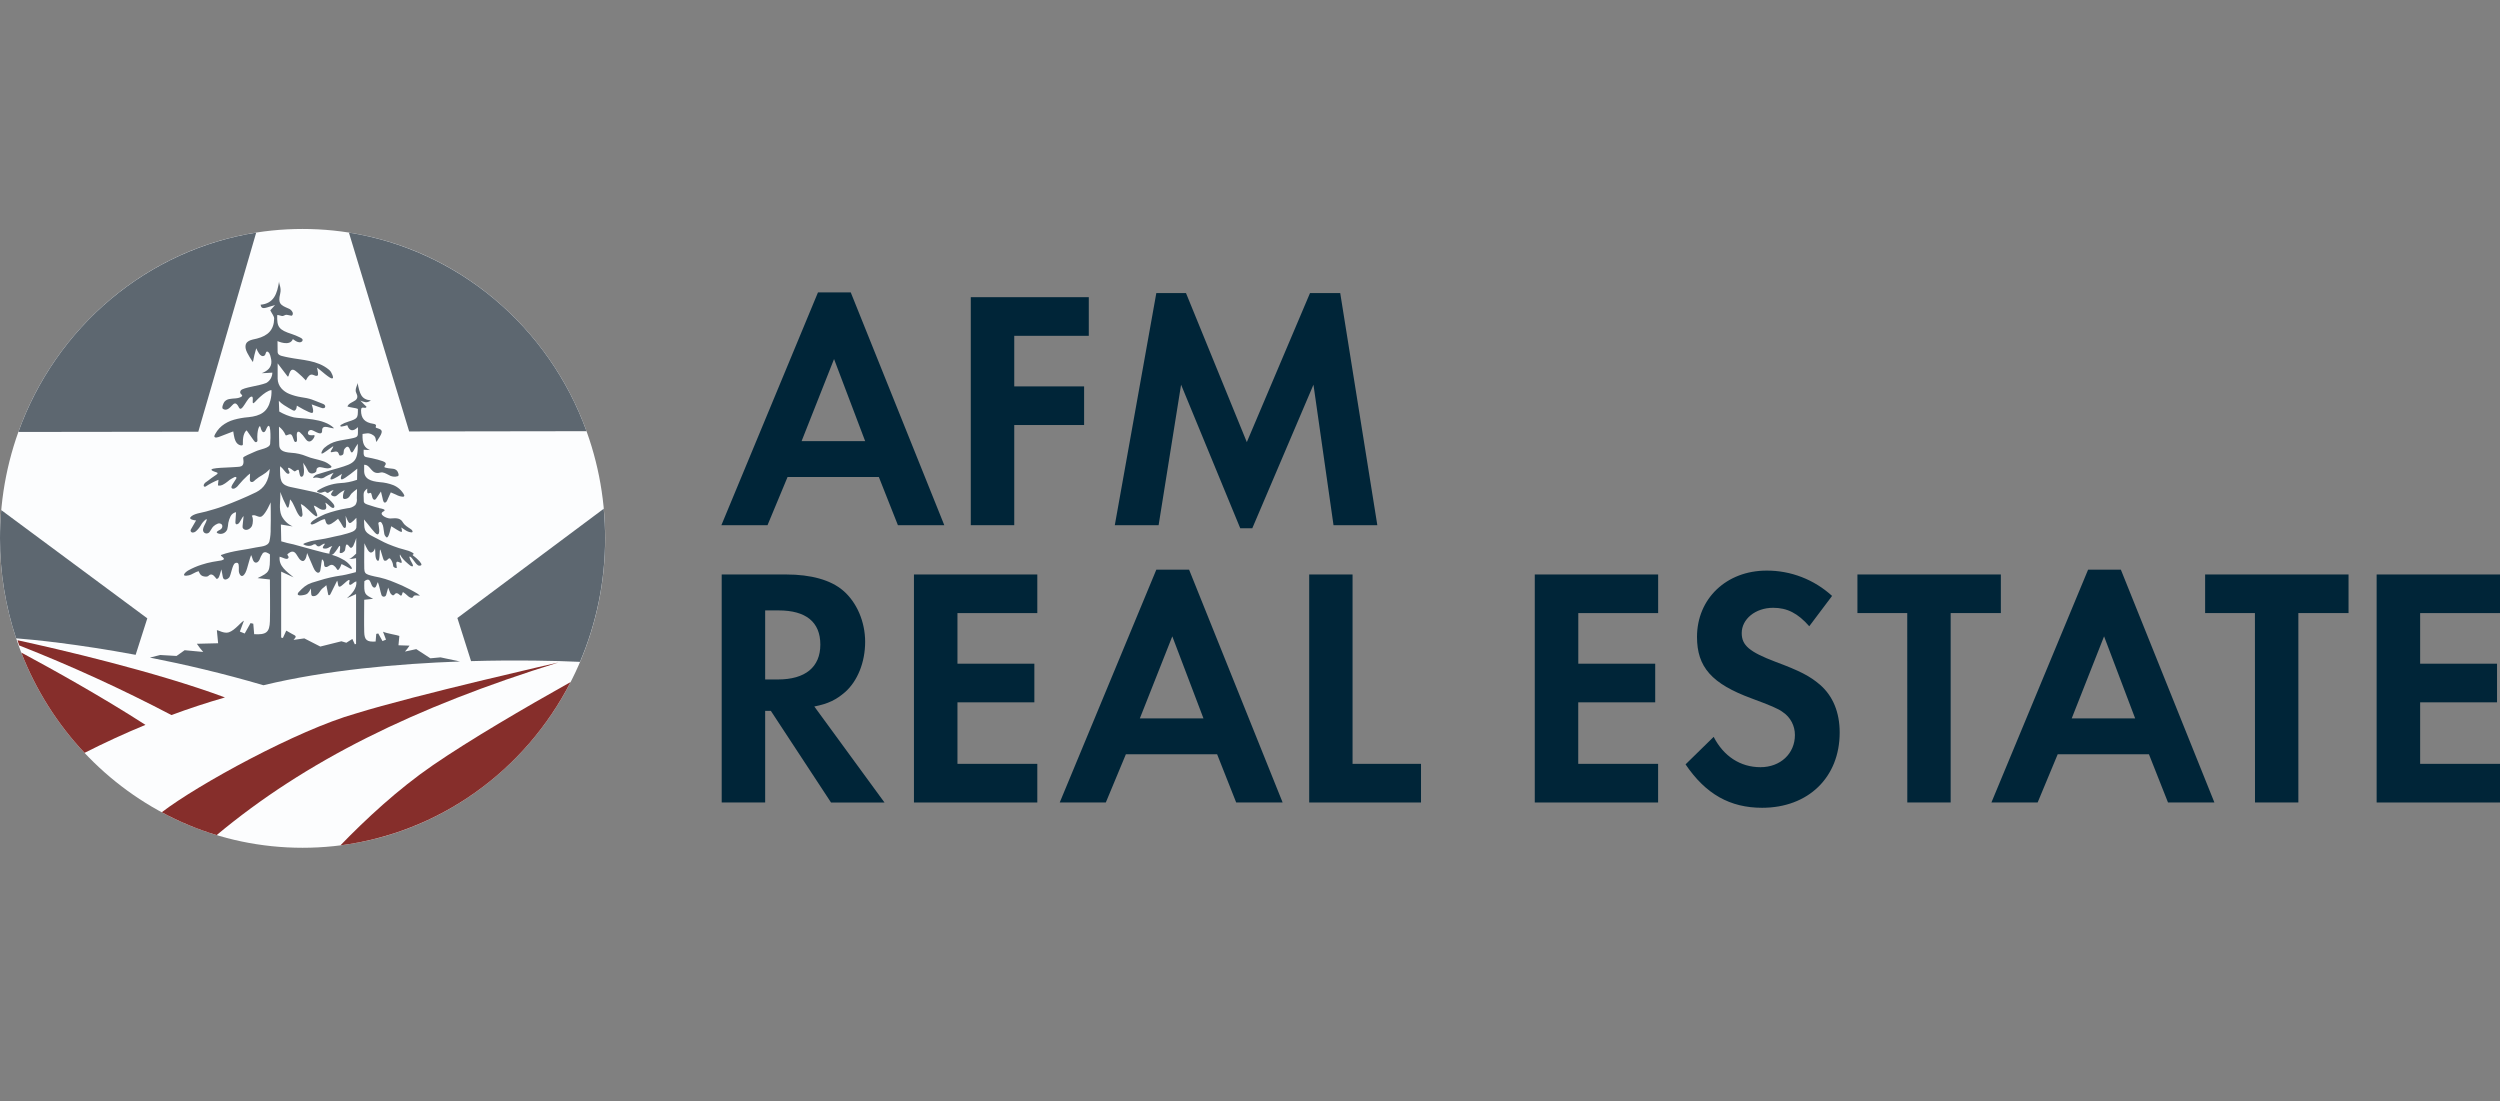
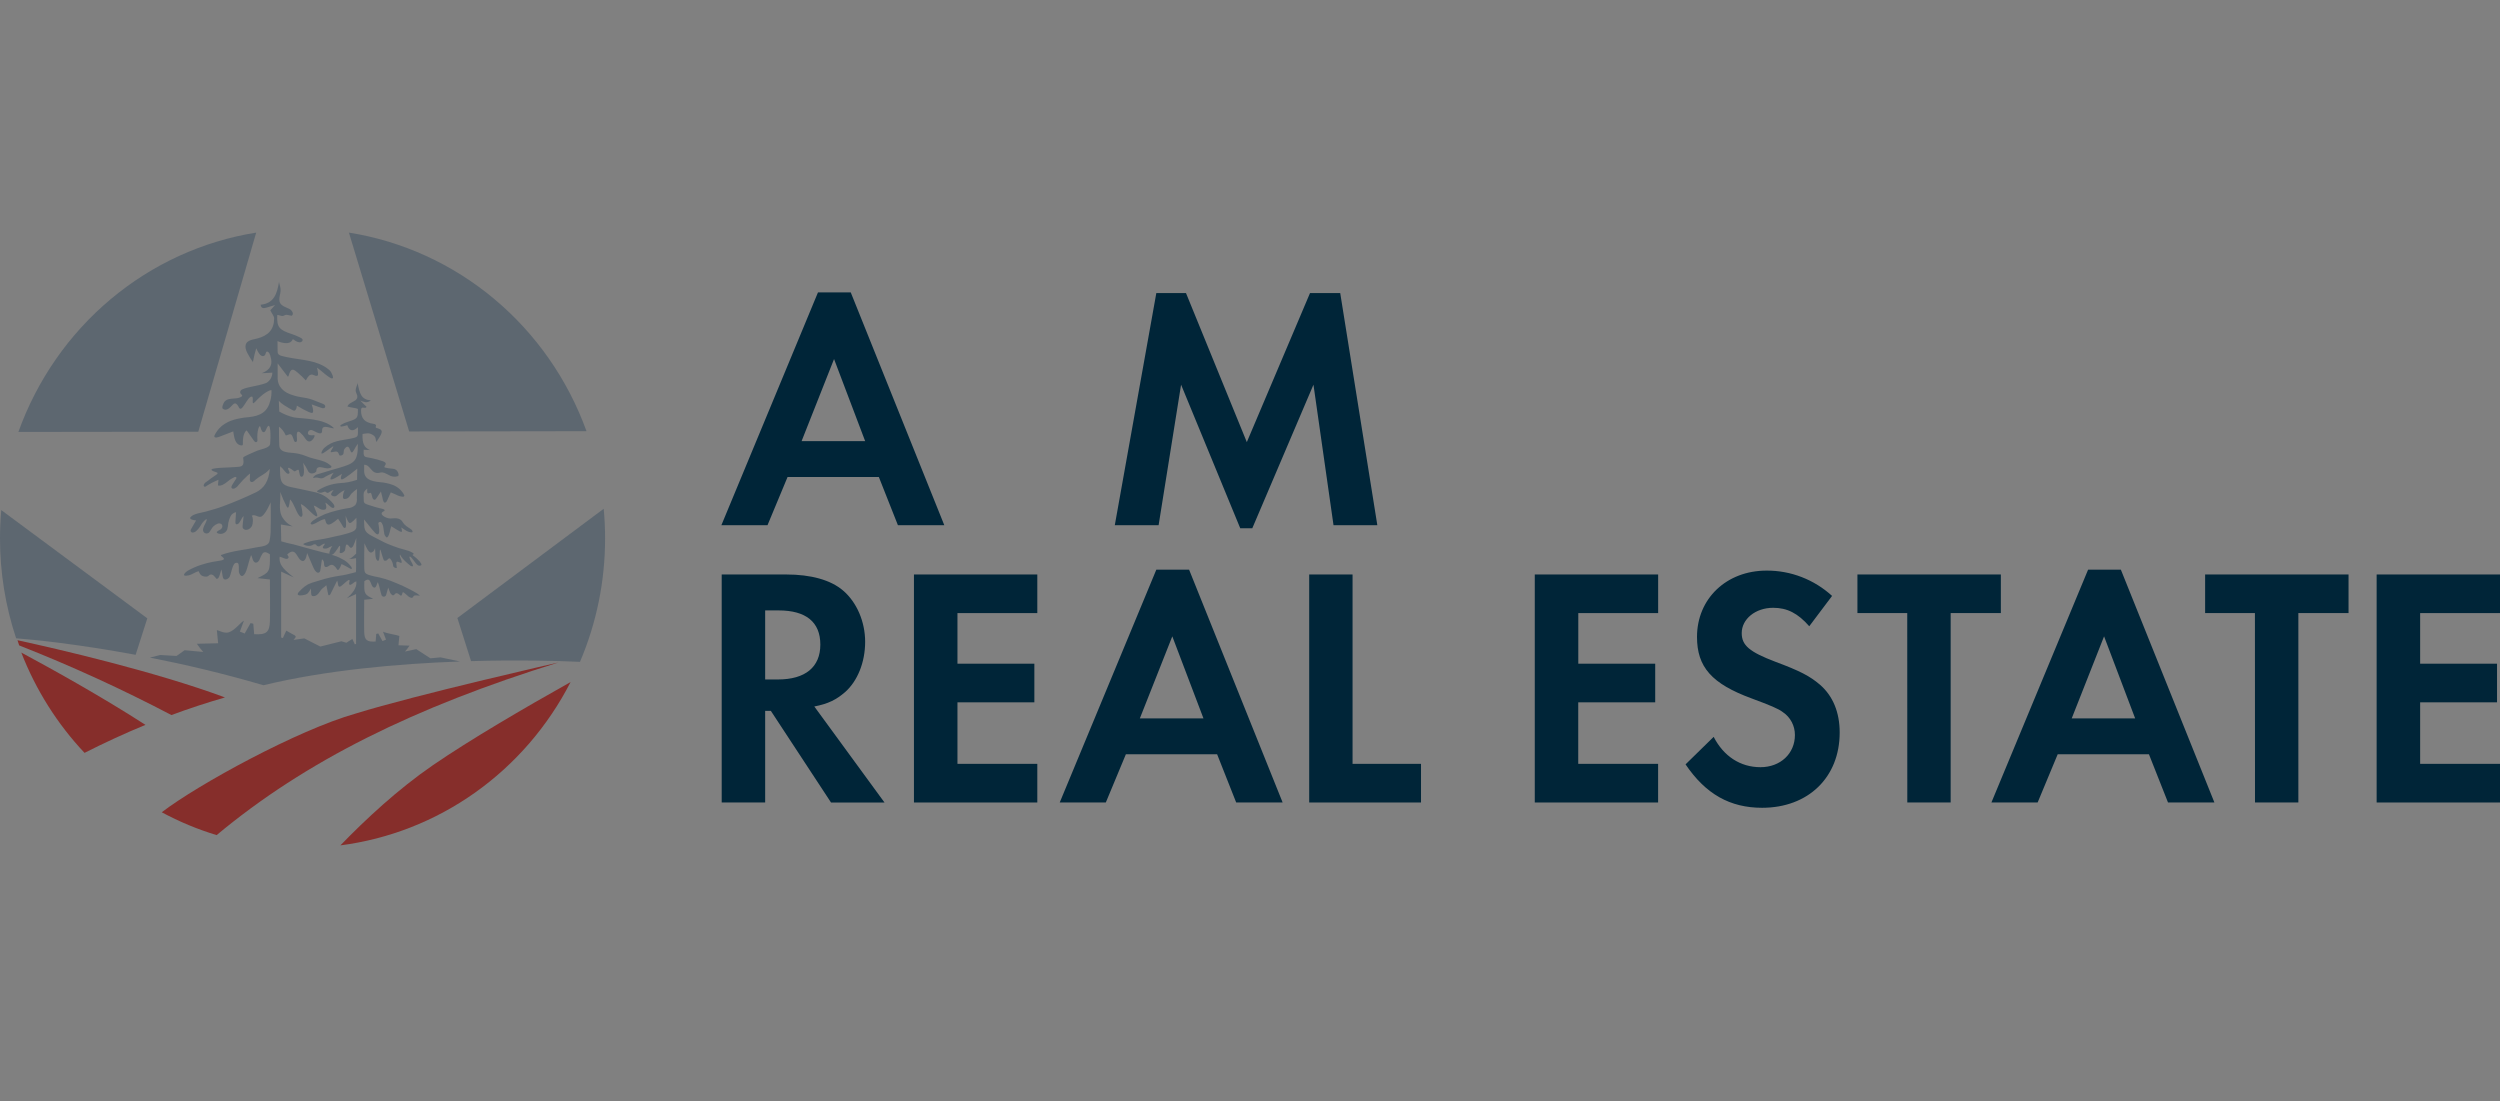
<svg xmlns="http://www.w3.org/2000/svg" width="202" height="89" viewBox="0 0 202 89" fill="none">
  <rect x="0" y="0" width="202" height="89" fill="#808080" stroke="none" />
  <g clip-path="url(#clip0_6436_26484)">
-     <path d="M24.449 68.5C37.952 68.5 48.898 57.307 48.898 43.5C48.898 29.693 37.952 18.5 24.449 18.5C10.946 18.5 0 29.693 0 43.5C0 57.307 10.946 68.5 24.449 68.5Z" fill="#FCFDFE" />
    <path d="M13.069 65.631C14.485 66.394 15.97 67.012 17.504 67.477C24.694 61.48 33.499 57.139 45.126 53.527C45.126 53.527 33.624 56.138 28.719 57.661C24.036 58.992 15.989 63.392 13.069 65.631Z" fill="#862E2B" />
    <path d="M46.105 55.108C42.365 57.206 37.994 59.759 34.97 61.834C32.155 63.769 29.539 66.204 27.504 68.306C31.415 67.802 35.149 66.339 38.388 64.041C41.627 61.743 44.275 58.678 46.105 55.108Z" fill="#862E2B" />
    <path d="M6.83 60.831C8.462 60.006 10.095 59.252 11.753 58.569C8.289 56.339 4.441 54.188 1.72 52.726C2.893 55.741 4.628 58.494 6.83 60.831Z" fill="#862E2B" />
    <path d="M1.412 51.732C1.458 51.874 1.504 52.015 1.552 52.154H1.563C5.753 53.805 9.855 55.681 13.851 57.776C15.265 57.25 16.706 56.78 18.177 56.351C12.462 54.237 4.684 52.443 1.421 51.732H1.412Z" fill="#862E2B" />
    <path d="M36.956 49.934L38.062 53.419C41.727 53.314 44.883 53.386 46.863 53.478C48.205 50.331 48.895 46.933 48.891 43.5C48.891 42.693 48.853 41.896 48.779 41.108L36.956 49.934Z" fill="#5D6770" />
    <path d="M28.031 48.339L28.769 48V52.032L28.667 52.058C28.608 51.932 28.551 51.806 28.47 51.627L27.985 51.934L27.587 51.815L25.88 52.241L24.589 51.581L23.717 51.704L23.773 51.638L23.828 51.57C23.859 51.529 23.905 51.48 23.887 51.423C23.868 51.367 23.819 51.34 23.778 51.316C23.708 51.274 23.636 51.238 23.564 51.201C23.419 51.121 23.271 51.042 23.131 50.954C23.017 51.201 22.937 51.374 22.858 51.549L22.718 51.514V46.186L23.725 46.652C23.172 46.177 22.506 45.76 22.595 44.982C22.821 45.025 23.148 45.248 23.271 45.119C23.395 44.991 23.236 44.916 23.214 44.791C23.985 44.09 23.961 45.282 24.466 45.332C24.742 45.332 24.812 44.68 24.812 44.68C24.812 44.68 25.085 45.306 25.22 45.623C25.274 45.759 25.335 45.893 25.404 46.022C25.463 46.128 25.601 46.301 25.738 46.273C25.904 46.239 25.896 45.96 25.922 45.83C25.955 45.617 25.974 45.4 26.016 45.189C26.313 45.378 26.07 45.755 26.311 45.815C26.553 45.875 26.706 45.389 27.102 45.815C27.151 45.874 27.195 45.937 27.235 46.003C27.314 46.156 27.46 45.953 27.587 45.589C27.602 45.544 28.26 45.928 28.309 45.951C28.359 45.973 28.398 45.983 28.424 45.951C28.45 45.919 28.396 45.826 28.374 45.789C28.179 45.512 27.916 45.294 27.611 45.155C27.346 45.006 27.063 44.894 26.768 44.823C26.844 44.84 26.925 44.774 26.975 44.724C27.084 44.602 27.184 44.471 27.273 44.333C27.297 44.297 27.399 44.094 27.458 44.107C27.517 44.12 27.458 44.556 27.447 44.603C27.444 44.617 27.444 44.631 27.447 44.644C27.45 44.654 27.456 44.663 27.463 44.67C27.47 44.677 27.479 44.681 27.489 44.684C27.537 44.691 27.585 44.688 27.631 44.673C27.677 44.659 27.719 44.634 27.755 44.601C27.812 44.567 27.857 44.514 27.88 44.45C27.903 44.353 27.92 44.254 27.93 44.154C27.965 43.953 28.04 43.966 28.144 44.066C28.212 44.128 28.295 44.299 28.389 44.264C28.477 44.215 28.543 44.133 28.573 44.035C28.657 43.852 28.728 43.663 28.787 43.47C28.776 44.035 28.778 44.731 28.778 44.731C28.778 44.731 28.33 45.193 28.169 45.17C28.372 45.168 28.573 45.144 28.77 45.099C28.77 45.099 28.785 46.23 28.754 46.23C28.754 46.23 27.963 46.443 27.648 46.49L27.552 46.503C26.959 46.587 26.375 46.72 25.804 46.903L25.528 46.986C25.306 47.041 25.091 47.118 24.884 47.217C24.699 47.318 24.529 47.445 24.379 47.594L24.134 47.845C24.084 47.898 24.012 48.013 24.091 48.073C24.141 48.102 24.198 48.116 24.256 48.111C24.356 48.108 24.456 48.096 24.554 48.075C24.864 48.015 24.923 47.904 25.124 47.547C25.122 47.656 25.126 47.765 25.135 47.873C25.146 47.97 25.135 48.113 25.242 48.16C25.309 48.174 25.379 48.172 25.445 48.154C25.512 48.136 25.573 48.103 25.625 48.056C25.81 47.915 25.876 47.689 26.055 47.545C26.165 47.465 26.269 47.377 26.368 47.283C26.414 47.511 26.466 47.773 26.518 48.038C26.52 48.048 26.524 48.058 26.53 48.066C26.536 48.075 26.544 48.082 26.553 48.087C26.562 48.092 26.573 48.095 26.583 48.096C26.593 48.096 26.604 48.094 26.613 48.09C26.635 48.081 26.654 48.068 26.67 48.05C26.686 48.033 26.698 48.013 26.706 47.99L26.768 47.868C26.809 47.785 26.849 47.702 26.892 47.619L27.24 46.918C27.34 47.106 27.272 47.483 27.493 47.393C27.714 47.302 28.387 46.488 28.219 47.065C28.184 47.165 28.219 47.306 28.359 47.238C28.499 47.17 28.628 47.008 28.793 46.976C28.855 47.529 28.427 47.994 28.031 48.339ZM14.265 53.001L12.944 52.924L12.112 53.133C14.911 53.683 18.041 54.413 21.286 55.368C26.333 54.145 32.163 53.627 37.168 53.448L35.593 53.114L34.775 53.191L33.634 52.449L32.721 52.647C32.855 52.496 32.979 52.336 33.09 52.168C32.894 52.158 32.4 52.149 32.196 52.138C32.22 51.874 32.245 51.61 32.268 51.383C32.118 51.314 31.285 51.195 30.948 51.042L31.189 51.683L30.905 51.798C30.773 51.561 30.667 51.374 30.564 51.185L30.402 51.218C30.385 51.425 30.367 51.63 30.35 51.836C29.65 51.877 29.449 51.728 29.429 51.071C29.408 50.413 29.429 49.133 29.429 48.462L30.151 48.382C29.451 48.034 29.403 48.005 29.44 46.961C30.043 46.509 29.877 47.408 30.238 47.48C30.407 47.496 30.422 47.208 30.531 47.033C30.669 47.387 30.715 47.74 30.82 48.068C30.833 48.11 30.858 48.147 30.892 48.173C30.927 48.199 30.968 48.213 31.011 48.213C31.054 48.213 31.096 48.199 31.13 48.173C31.165 48.147 31.19 48.11 31.202 48.068L31.366 47.481C31.366 47.481 31.42 47.621 31.434 47.655C31.449 47.689 31.473 47.762 31.495 47.815C31.53 47.933 31.609 48.033 31.715 48.094C31.849 48.149 31.899 47.945 32.021 47.93C32.142 47.915 32.257 48.038 32.347 48.107C32.476 48.209 32.5 47.919 32.544 47.856C32.566 47.83 32.62 47.879 32.638 47.89C32.682 47.919 32.724 47.95 32.764 47.985C32.843 48.053 32.917 48.126 32.998 48.19C33.11 48.279 33.328 48.399 33.403 48.19C33.464 48.026 33.947 48.169 33.919 48.111C33.78 47.993 33.627 47.892 33.464 47.811C33.335 47.732 33.223 47.674 33.119 47.623C32.911 47.517 32.703 47.412 32.492 47.314C32.327 47.236 32.098 47.146 31.952 47.087C31.41 46.85 30.843 46.678 30.262 46.575C29.34 46.362 29.442 46.352 29.427 45.411C29.427 44.863 29.427 44.605 29.447 43.894C29.516 44.062 29.596 44.225 29.685 44.382C29.757 44.503 29.869 44.676 30.007 44.642C30.24 44.586 30.302 44.292 30.302 44.292C30.354 44.558 30.256 45.187 30.526 45.313C30.71 45.397 30.66 44.482 30.71 44.411C30.76 44.339 30.944 45.261 31.049 45.297C31.079 45.307 31.111 45.311 31.142 45.309C31.174 45.307 31.205 45.298 31.233 45.283C31.307 45.242 31.436 45.031 31.532 45.146C31.664 45.302 31.746 45.496 31.766 45.702C31.766 45.834 31.921 45.89 32.026 45.9C32.131 45.909 31.949 45.513 32.05 45.408C32.151 45.302 32.439 45.585 32.454 45.446C32.48 45.225 32.242 45.016 32.319 44.797C32.491 45.195 33.07 45.634 33.07 45.634C33.127 45.698 33.296 45.802 33.353 45.747C33.411 45.692 33.287 45.496 33.267 45.453C33.184 45.328 33.122 45.19 33.083 45.044C33.078 45.028 33.078 45.011 33.083 44.995C33.149 44.865 33.451 45.325 33.49 45.372C33.575 45.479 33.731 45.719 33.89 45.709C33.942 45.709 34.039 45.698 34.05 45.636C34.054 45.603 34.048 45.57 34.032 45.542C33.968 45.428 33.886 45.326 33.789 45.24C33.694 45.142 33.593 45.051 33.484 44.968C33.451 44.946 33.269 44.84 33.379 44.803C33.58 44.733 33.092 44.535 32.994 44.503C32.743 44.418 32.483 44.365 32.229 44.284C31.928 44.188 31.633 44.071 31.34 43.953C30.942 43.79 30.575 43.56 30.186 43.376C29.288 42.952 29.471 42.672 29.41 41.971C29.803 42.414 30.295 43.146 30.479 43.176C30.765 43.214 30.594 42.446 30.573 42.309C30.57 42.293 30.57 42.277 30.573 42.262C30.584 42.203 30.667 42.169 30.721 42.167C30.83 42.167 30.905 42.367 30.937 42.45C30.967 42.568 30.989 42.687 31.001 42.808C31.016 42.918 31.027 43.027 31.051 43.134C31.072 43.236 31.125 43.328 31.2 43.398C31.212 43.41 31.226 43.418 31.241 43.423C31.324 43.444 31.386 43.291 31.412 43.234C31.442 43.161 31.467 43.087 31.486 43.01C31.53 42.848 31.56 42.68 31.613 42.52C31.844 42.652 32.284 42.959 32.419 42.98C32.553 43.001 32.419 42.616 32.419 42.616C32.419 42.616 32.653 42.77 32.743 42.831C32.789 42.863 32.837 42.891 32.887 42.916C32.994 42.971 33.111 43.005 33.23 43.017C33.261 43.017 33.306 43.017 33.326 42.991C33.332 42.977 33.336 42.962 33.336 42.947C33.336 42.931 33.332 42.916 33.326 42.903C33.315 42.872 33.298 42.844 33.276 42.819C33.24 42.784 33.2 42.754 33.156 42.729C33.04 42.652 32.922 42.578 32.812 42.492C32.7 42.409 32.606 42.305 32.535 42.184C32.292 41.751 31.779 41.903 31.521 41.894C31.198 41.883 30.553 41.551 30.977 41.328C31.272 41.178 30.852 41.099 30.723 41.072C30.404 41.004 30.1 40.897 29.786 40.799C29.652 40.757 29.397 40.689 29.395 40.505C29.395 40.363 29.384 40.156 29.384 40.156C29.384 40.156 29.373 39.967 29.384 39.901C29.395 39.751 29.453 39.66 29.655 39.49C29.714 39.44 29.607 39.79 29.72 39.854C29.832 39.918 29.959 39.709 30.013 39.92C30.033 40.003 30.053 40.084 30.079 40.165C30.086 40.206 30.1 40.245 30.122 40.28C30.143 40.315 30.172 40.345 30.205 40.369C30.336 40.435 30.431 40.231 30.49 40.145L30.78 39.715C30.78 39.715 30.866 40.081 30.909 40.246C30.924 40.357 30.956 40.464 31.007 40.563C31.064 40.65 31.174 40.605 31.228 40.535C31.28 40.453 31.322 40.365 31.355 40.273C31.427 40.111 31.576 39.785 31.576 39.785L32.011 39.973C32.182 40.069 32.37 40.125 32.564 40.137C32.633 40.137 32.692 40.079 32.66 40.005C32.617 39.91 32.561 39.822 32.494 39.743C32.435 39.663 32.367 39.589 32.293 39.523C32.145 39.389 31.977 39.281 31.794 39.204C31.439 39.066 31.066 38.984 30.688 38.959C29.941 38.883 29.397 38.699 29.423 37.994C29.423 37.841 29.423 37.783 29.423 37.554C29.976 37.539 29.976 38.395 30.732 38.184C30.964 38.118 31.2 38.276 31.399 38.373C31.509 38.446 31.634 38.492 31.764 38.51C31.894 38.528 32.027 38.516 32.151 38.474C32.282 38.422 32.151 38.116 32.081 38.039C32.001 37.95 31.893 37.893 31.775 37.879C31.711 37.865 31.038 37.828 31.055 37.72C31.071 37.613 31.25 37.513 31.127 37.373C31.003 37.234 30.131 37.029 29.635 36.942C29.406 36.902 29.36 36.808 29.384 36.339C29.705 36.363 29.733 36.354 29.901 36.367C29.436 36.178 29.261 35.849 29.294 35.064C29.547 35.049 29.779 34.906 30.164 35.17C30.407 35.338 30.332 35.547 30.417 35.715C30.581 35.422 30.785 35.194 30.839 34.932C30.892 34.67 30.548 34.627 30.398 34.569C30.249 34.51 30.583 34.306 30.151 34.24C29.48 34.139 29.171 33.82 29.172 33.162C29.172 32.708 29.565 33.119 29.611 32.861C29.6 32.849 29.307 32.578 29.117 32.369C29.262 32.432 29.413 32.478 29.569 32.506C29.713 32.497 29.851 32.444 29.965 32.353C29.181 32.278 29.071 31.824 28.89 30.934C28.901 31.108 28.632 31.454 28.787 31.754C28.901 31.975 28.923 32.186 28.713 32.346C28.529 32.486 28.142 32.595 28.075 32.846C28.225 32.888 28.376 32.921 28.529 32.946C28.571 32.946 28.918 33.01 28.918 33.057C28.918 33.777 28.918 33.82 28.142 34.069C27.932 34.127 27.732 34.215 27.546 34.331C27.449 34.418 27.5 34.465 27.6 34.467C27.756 34.442 27.909 34.404 28.059 34.354C28.232 34.866 28.544 34.876 28.923 34.514C28.901 35.294 29.043 35.296 28.317 35.443C27.495 35.611 26.883 35.59 26.193 36.197C26.097 36.282 25.893 36.62 25.998 36.65C26.103 36.68 26.63 36.242 26.93 36.048C26.918 36.265 26.483 36.631 26.899 36.52C27.563 36.34 27.224 36.897 27.578 36.799C27.882 36.725 27.679 36.461 27.856 36.248C27.983 36.095 28.155 35.956 28.287 36.361C28.378 36.635 28.472 36.597 28.577 36.403C28.677 36.213 28.789 36.03 28.912 35.856C28.931 37.3 28.632 37.438 27.353 37.816C26.953 37.935 26.53 38.041 26.136 38.177C25.965 38.237 25.778 38.278 25.605 38.339C25.376 38.42 25.19 38.672 25.382 38.608C25.574 38.544 25.751 38.623 25.935 38.654C26.064 38.648 26.188 38.601 26.289 38.518C26.433 38.437 26.582 38.364 26.733 38.299C26.763 38.284 26.96 38.199 26.96 38.199C26.96 38.199 26.547 38.742 26.763 38.742C26.979 38.742 27.633 38.286 27.633 38.286C27.633 38.286 27.417 38.776 27.646 38.733C27.874 38.689 28.868 37.867 28.868 37.867C28.868 37.867 28.855 38.765 28.85 38.769C28.409 38.925 27.948 39.015 27.482 39.034C26.826 39.081 26.192 39.295 25.638 39.656C25.526 39.745 25.845 39.845 25.948 39.815C26.042 39.791 26.134 39.763 26.224 39.728C26.326 39.696 26.363 39.815 26.451 39.828C26.483 39.828 26.514 39.82 26.543 39.807C26.572 39.794 26.598 39.775 26.619 39.751C26.673 39.712 26.731 39.678 26.792 39.651C26.845 39.628 26.899 39.61 26.954 39.596C26.838 39.764 26.656 39.943 26.814 40.035C26.895 40.09 26.991 40.115 27.087 40.103C27.167 40.077 27.239 40.03 27.297 39.967C27.463 39.818 27.649 39.695 27.851 39.602C27.751 39.778 27.703 39.98 27.712 40.184C27.712 40.215 27.72 40.246 27.736 40.273C27.753 40.291 27.773 40.304 27.796 40.313C27.819 40.321 27.843 40.323 27.867 40.32C27.932 40.316 27.996 40.3 28.055 40.271C28.114 40.242 28.166 40.202 28.21 40.152C28.28 40.071 28.322 39.964 28.394 39.888C28.534 39.749 28.686 39.623 28.848 39.511C28.848 39.511 28.829 40.048 28.831 40.252C28.862 40.446 28.819 40.645 28.711 40.808C28.536 40.963 28.314 41.053 28.083 41.065C27.468 41.165 26.863 41.322 26.276 41.534C26.199 41.562 26.031 41.649 25.957 41.683C25.73 41.781 25.515 41.905 25.314 42.05C25.236 42.105 25.169 42.172 25.115 42.25C25.061 42.348 25.17 42.395 25.258 42.373C25.371 42.337 25.479 42.289 25.581 42.23C25.784 42.128 26.025 41.958 26.258 41.949C26.302 42.039 26.328 42.416 26.577 42.388C26.826 42.36 27.314 41.913 27.314 41.913C27.314 41.913 27.515 42.209 27.532 42.239C27.592 42.346 27.653 42.452 27.716 42.556C27.738 42.593 27.768 42.624 27.804 42.646C27.989 42.742 27.965 42.363 27.961 42.269L27.928 41.668C27.928 41.668 28.112 42.245 28.256 42.265C28.4 42.286 28.793 41.839 28.793 41.839C28.818 42.108 28.818 42.378 28.793 42.646C28.7 42.944 28.339 43.012 28.055 43.106C27.72 43.206 27.381 43.288 27.038 43.351C26.796 43.404 26.516 43.476 26.272 43.521C25.953 43.583 25.633 43.621 25.317 43.685C25.171 43.71 25.028 43.748 24.888 43.798C24.851 43.811 24.438 43.924 24.519 43.986C24.685 44.088 24.881 44.128 25.072 44.099C25.141 44.09 25.207 44.067 25.268 44.032C25.295 44.009 25.326 43.993 25.36 43.983C25.393 43.974 25.428 43.971 25.463 43.975C25.568 44.005 25.555 44.062 25.605 44.098C25.641 44.128 25.686 44.146 25.733 44.148C25.779 44.151 25.826 44.139 25.865 44.113C25.966 44.038 26.075 43.975 26.189 43.924C26.282 43.924 26.224 44 26.189 44.045C26.154 44.09 26.005 44.264 26.142 44.314C26.226 44.333 26.313 44.333 26.397 44.314C26.481 44.295 26.56 44.257 26.628 44.203C26.661 44.186 26.848 44.113 26.848 44.113C26.848 44.113 26.586 44.501 26.619 44.739C26.25 44.71 24.335 44.145 23.708 43.984C23.377 43.92 23.049 43.838 22.725 43.739C22.714 43.219 22.707 42.903 22.696 42.382L23.649 42.535C23.264 42.364 22.948 42.063 22.753 41.683C22.489 41.089 22.703 40.397 22.641 39.749C22.791 40.156 22.968 40.554 23.168 40.938C23.188 40.98 23.225 41.027 23.267 41.014C23.31 41 23.31 40.978 23.323 40.951C23.382 40.756 23.419 40.554 23.435 40.35C23.769 40.678 23.887 41.31 24.184 41.67C24.228 41.722 24.289 41.775 24.353 41.756C24.418 41.737 24.444 41.641 24.445 41.568C24.429 41.282 24.381 40.998 24.303 40.723C24.727 40.901 25.093 41.432 25.478 41.685C25.515 41.709 25.564 41.734 25.603 41.709C25.642 41.685 25.64 41.607 25.623 41.555C25.55 41.317 25.417 41.087 25.356 40.852C25.675 40.936 25.858 41.257 26.228 41.181C26.46 41.134 26.339 40.763 26.282 40.616C26.494 40.686 26.796 41.142 26.973 41.023C27.063 40.961 27.01 40.816 26.943 40.727L26.901 40.674C26.539 40.224 26.042 39.91 25.487 39.779C24.834 39.626 24.174 39.5 23.518 39.358H23.505C23.201 39.292 22.871 39.183 22.736 38.87C22.678 38.72 22.645 38.561 22.639 38.399C22.639 38.276 22.628 38.154 22.626 38.031C22.626 37.969 22.626 37.909 22.626 37.843C22.623 37.785 22.627 37.727 22.639 37.669C22.777 37.788 22.901 37.923 23.008 38.071C23.068 38.135 23.148 38.244 23.234 38.273C23.321 38.301 23.409 38.258 23.393 38.161C23.376 38.065 23.146 37.728 23.378 37.809C23.43 37.832 23.48 37.861 23.526 37.896C23.607 37.952 23.682 38.022 23.769 38.071C23.782 38.081 23.798 38.087 23.815 38.088C23.855 38.088 23.903 38.039 23.935 38.02C23.966 38.001 24.119 37.896 24.143 38.001C24.167 38.107 24.182 38.199 24.206 38.295C24.23 38.392 24.261 38.533 24.37 38.522C24.718 38.489 24.49 37.391 24.49 37.391C24.629 37.576 24.75 37.775 24.851 37.984C24.871 38.046 24.904 38.102 24.949 38.147C24.994 38.193 25.049 38.227 25.109 38.246C25.17 38.26 25.233 38.26 25.294 38.246C25.384 38.233 25.469 38.189 25.533 38.122C25.583 38.062 25.559 37.918 25.603 37.854C25.641 37.81 25.69 37.777 25.744 37.759C25.799 37.741 25.857 37.738 25.913 37.751C26.134 37.777 26.372 37.879 26.595 37.828C26.652 37.815 26.759 37.801 26.779 37.734C26.783 37.72 26.783 37.706 26.779 37.693C26.776 37.68 26.769 37.668 26.759 37.658C26.56 37.464 26.318 37.323 26.053 37.247C25.633 37.102 25.188 37.049 24.777 36.87C24.378 36.703 23.954 36.606 23.524 36.584C22.786 36.535 22.572 36.325 22.563 35.958C22.563 35.958 22.53 34.797 22.541 34.472C22.777 34.648 22.962 34.886 23.076 35.16C23.127 35.255 23.415 34.987 23.553 35.132C23.588 35.173 23.616 35.22 23.636 35.27C23.675 35.36 23.71 35.458 23.739 35.545C23.749 35.589 23.767 35.631 23.793 35.667C23.806 35.686 23.824 35.701 23.845 35.709C23.866 35.717 23.889 35.719 23.911 35.715C23.961 35.7 23.985 35.643 23.997 35.59C24.027 35.466 23.87 34.804 24.154 34.889C24.191 34.902 24.225 34.923 24.254 34.951C24.405 35.084 24.537 35.237 24.646 35.407C24.742 35.545 24.853 35.7 25.041 35.667C25.262 35.632 25.552 35.132 25.351 35.16C25.196 35.181 24.823 35.209 24.884 34.946C24.892 34.908 24.909 34.872 24.932 34.842C24.956 34.812 24.986 34.787 25.02 34.77C25.054 34.753 25.091 34.745 25.129 34.745C25.167 34.745 25.204 34.753 25.238 34.77C25.454 34.834 26.042 35.283 26.027 34.783C26.011 34.205 26.809 34.678 26.986 34.595C26.173 33.766 24.333 33.841 23.747 33.726C23.332 33.628 22.933 33.468 22.563 33.251L22.53 32.388C22.651 32.518 22.789 32.632 22.939 32.727C23.098 32.834 23.568 33.113 23.643 33.143C23.719 33.174 23.763 33.2 23.819 33.172C23.856 33.146 23.888 33.112 23.912 33.073C23.936 33.033 23.952 32.989 23.959 32.944C23.959 32.93 23.988 32.776 23.988 32.776C23.988 32.776 25.045 33.42 25.231 33.362C25.417 33.304 25.183 32.676 25.183 32.676L25.793 32.895L25.957 32.951C26.029 32.988 26.112 32.996 26.189 32.974C26.207 32.967 26.223 32.957 26.237 32.944C26.25 32.93 26.261 32.914 26.268 32.897C26.276 32.879 26.279 32.86 26.279 32.841C26.279 32.822 26.275 32.803 26.267 32.785C26.226 32.657 26.066 32.621 25.937 32.57C25.764 32.499 25.581 32.435 25.41 32.363C25.142 32.251 24.862 32.174 24.576 32.133L24.337 32.093C24.005 32.041 23.679 31.951 23.367 31.824C23.129 31.728 22.916 31.578 22.742 31.387C22.55 31.172 22.441 30.895 22.434 30.604C22.434 30.354 22.434 29.36 22.434 29.36L23.218 30.389C23.299 30.516 23.341 30.295 23.376 30.184C23.561 29.628 23.846 29.948 24.06 30.116C24.292 30.31 24.511 30.519 24.716 30.742C24.731 30.71 24.746 30.68 24.762 30.648C24.817 30.537 24.889 30.437 24.976 30.352C25.027 30.303 25.092 30.272 25.161 30.265C25.218 30.264 25.274 30.276 25.327 30.299C25.378 30.322 25.431 30.342 25.485 30.359C25.511 30.367 25.538 30.372 25.564 30.372C25.627 30.372 25.679 30.354 25.695 30.286C25.703 30.234 25.703 30.182 25.695 30.131C25.686 30.036 25.67 29.941 25.646 29.848C25.634 29.801 25.622 29.754 25.609 29.707L25.719 29.784L25.889 29.918L26.073 30.069L26.258 30.223L26.442 30.365C26.494 30.404 26.547 30.444 26.604 30.48C26.647 30.51 26.693 30.535 26.741 30.555C26.773 30.571 26.81 30.577 26.846 30.574C26.859 30.572 26.872 30.567 26.883 30.559C26.893 30.549 26.901 30.536 26.906 30.522C26.91 30.508 26.91 30.492 26.907 30.478C26.898 30.413 26.881 30.349 26.855 30.289C26.824 30.207 26.786 30.129 26.741 30.054C26.693 29.983 26.636 29.919 26.571 29.865C25.631 29.089 24.436 29.111 23.326 28.885L23.057 28.83C22.945 28.81 22.834 28.783 22.725 28.749C22.653 28.729 22.585 28.694 22.526 28.646C22.496 28.618 22.473 28.584 22.456 28.547C22.44 28.509 22.432 28.468 22.432 28.427C22.432 28.353 22.423 27.596 22.423 27.56C22.423 27.56 23.42 28.029 23.662 27.398C23.662 27.398 23.863 27.533 23.881 27.547C23.961 27.601 24.051 27.636 24.145 27.65C24.193 27.662 24.243 27.662 24.29 27.648C24.338 27.634 24.381 27.609 24.416 27.573C24.556 27.384 24.276 27.285 24.143 27.221C23.971 27.137 23.795 27.064 23.614 27.004C22.508 26.653 22.373 26.417 22.399 25.462C22.535 25.431 22.729 25.56 22.866 25.529C23.002 25.499 23.05 25.399 23.234 25.448C23.335 25.474 23.437 25.494 23.54 25.509C23.64 25.52 23.688 25.354 23.649 25.254C23.617 25.176 23.569 25.106 23.508 25.048C23.447 24.991 23.374 24.947 23.295 24.921C22.674 24.653 22.443 24.544 22.637 23.739C22.757 23.237 22.534 22.973 22.55 22.736C22.395 23.739 22.132 24.523 21.053 24.621C21.103 24.862 21.186 24.968 21.606 24.834C21.741 24.791 22.228 24.645 22.228 24.645L21.839 25.072C21.975 25.351 22.154 25.547 22.152 25.739C22.139 26.645 21.662 27.128 20.755 27.358C20.345 27.462 19.724 27.498 19.853 28.178C19.921 28.538 20.436 29.255 20.436 29.255C20.503 28.878 20.593 28.506 20.705 28.14C20.766 28.282 20.839 28.419 20.922 28.549C20.973 28.637 21.048 28.708 21.138 28.753C21.188 28.777 21.245 28.782 21.298 28.766C21.351 28.75 21.397 28.714 21.426 28.666C21.457 28.6 21.466 28.525 21.503 28.461C21.581 28.333 21.702 28.461 21.756 28.536C21.819 28.653 21.862 28.781 21.883 28.913C21.91 29.011 21.924 29.112 21.927 29.213C21.937 29.424 21.864 29.631 21.726 29.788C21.653 29.868 21.569 29.937 21.477 29.993C21.426 30.026 21.372 30.054 21.319 30.08C21.265 30.107 21.147 30.154 21.147 30.154C21.147 30.154 21.562 30.142 22.005 30.11C22.002 30.282 21.955 30.449 21.869 30.596C21.782 30.742 21.659 30.863 21.512 30.945C20.865 31.2 19.696 31.292 19.459 31.541C19.289 31.814 19.58 31.858 19.569 31.982L19.527 32.039C19.228 32.24 18.85 32.169 18.52 32.244C18.368 32.269 18.229 32.35 18.129 32.47C18.056 32.568 17.884 32.953 18.013 33.036C18.306 33.236 18.566 32.955 18.751 32.757C18.817 32.685 18.902 32.587 19.009 32.599C19.154 32.617 19.25 32.819 19.309 32.932C19.551 33.4 19.973 32.052 20.334 32.044C20.519 32.044 20.351 32.536 20.456 32.58C20.513 32.602 20.733 32.34 20.775 32.299C20.873 32.208 20.959 32.11 21.066 32.026C21.274 31.837 21.693 31.518 21.936 31.524C21.949 31.798 21.92 32.073 21.852 32.339C21.627 33.266 21.083 33.607 20.056 33.711H20.038C19.654 33.743 19.275 33.811 18.904 33.914C18.55 34.012 18.218 34.18 17.928 34.41C17.783 34.53 17.654 34.669 17.543 34.823C17.484 34.906 17.43 34.992 17.381 35.081C17.346 35.149 17.274 35.27 17.357 35.326C17.397 35.35 17.444 35.359 17.49 35.351C17.588 35.337 17.684 35.31 17.776 35.27L18.421 35.021L18.847 34.857C18.871 35.047 18.906 35.236 18.952 35.422C19.031 35.694 19.167 35.931 19.464 35.988C19.521 35.999 19.63 35.988 19.625 35.903C19.619 35.818 19.625 35.788 19.625 35.73C19.622 35.591 19.633 35.453 19.656 35.317C19.672 35.221 19.699 35.127 19.737 35.038C19.768 34.956 19.815 34.881 19.873 34.817C19.891 34.801 19.91 34.786 19.931 34.774L20.257 35.238L20.474 35.549C20.524 35.62 20.607 35.751 20.699 35.726C20.727 35.719 20.751 35.703 20.77 35.68C20.788 35.658 20.799 35.63 20.801 35.602C20.734 34.74 20.985 34.282 21.037 34.486C21.203 35.16 21.424 34.891 21.481 34.746C21.916 33.658 21.872 35.5 21.828 35.864C21.783 36.227 21.033 36.284 20.613 36.487C20.272 36.653 19.63 36.885 19.648 36.996C19.789 37.856 19.392 37.683 18.789 37.751C18.351 37.801 16.195 37.766 17.499 38.167C17.724 38.237 17.433 38.386 17.348 38.446C17.178 38.567 16.992 38.687 16.83 38.823C16.743 38.878 16.66 38.938 16.581 39.002C16.514 39.057 16.47 39.136 16.459 39.223C16.457 39.235 16.457 39.247 16.459 39.259C16.462 39.271 16.467 39.282 16.474 39.292C16.493 39.311 16.518 39.323 16.544 39.326C16.57 39.329 16.597 39.323 16.619 39.309C16.945 39.093 17.292 38.911 17.654 38.767C17.654 38.767 17.619 39.032 17.613 39.166C17.613 39.208 17.622 39.234 17.674 39.24C17.783 39.247 17.892 39.224 17.989 39.174C18.125 39.104 18.254 39.02 18.373 38.923C18.435 38.876 18.491 38.823 18.557 38.774C18.61 38.734 18.666 38.699 18.725 38.669C18.799 38.623 18.876 38.583 18.955 38.548C19 38.531 19.081 38.522 19.099 38.582C19.118 38.642 19.07 38.703 19.042 38.742C18.955 38.864 18.873 38.989 18.799 39.119C18.751 39.208 18.627 39.387 18.754 39.468C18.77 39.476 18.788 39.481 18.806 39.483C18.842 39.49 18.879 39.49 18.915 39.483C19.063 39.419 19.191 39.314 19.284 39.179C19.512 38.906 19.759 38.648 20.021 38.408C20.08 38.357 20.141 38.309 20.205 38.265C20.205 38.265 20.189 38.582 20.187 38.742C20.184 38.772 20.187 38.802 20.195 38.83C20.204 38.859 20.218 38.885 20.237 38.908C20.26 38.929 20.289 38.942 20.32 38.946C20.471 38.968 20.552 38.836 20.651 38.757C20.823 38.613 21.008 38.486 21.204 38.38C21.301 38.324 21.394 38.261 21.483 38.192C21.537 38.148 21.588 38.102 21.638 38.056C21.667 38.028 21.697 37.999 21.724 37.969C21.752 37.939 21.8 37.907 21.802 37.886C21.719 38.853 21.354 39.44 20.696 39.771C19.827 40.192 18.935 40.565 18.034 40.902C17.58 41.074 17.112 41.198 16.645 41.332C16.302 41.432 15.604 41.492 15.379 41.807C15.27 41.958 15.685 42.048 15.843 42.05L15.449 42.735C15.417 42.779 15.399 42.834 15.399 42.889C15.408 42.932 15.431 42.97 15.465 42.996C15.499 43.022 15.541 43.034 15.584 43.031C15.666 43.025 15.745 42.995 15.81 42.944C15.969 42.809 16.105 42.648 16.212 42.467C16.315 42.272 16.458 42.102 16.633 41.969C16.791 41.881 16.645 42.158 16.633 42.207C16.586 42.305 16.535 42.395 16.491 42.499C16.42 42.659 16.336 42.876 16.491 43.029C16.522 43.056 16.558 43.077 16.598 43.09C16.637 43.102 16.679 43.107 16.72 43.103C16.762 43.098 16.801 43.086 16.838 43.065C16.874 43.045 16.906 43.017 16.931 42.983C17.003 42.88 17.021 42.848 17.099 42.723C17.138 42.654 17.185 42.591 17.241 42.535C17.337 42.441 17.451 42.368 17.575 42.318C17.634 42.289 17.702 42.28 17.767 42.294C17.832 42.307 17.89 42.342 17.934 42.394C17.961 42.446 17.971 42.507 17.962 42.566C17.953 42.624 17.927 42.679 17.886 42.721C17.788 42.835 17.634 42.853 17.538 42.957C17.524 42.969 17.515 42.986 17.512 43.004C17.512 43.038 17.541 43.065 17.573 43.08C17.643 43.114 17.72 43.134 17.798 43.138C17.876 43.141 17.954 43.129 18.028 43.101C18.101 43.073 18.169 43.031 18.226 42.976C18.283 42.921 18.328 42.855 18.36 42.782C18.404 42.606 18.434 42.426 18.448 42.245C18.484 42.057 18.546 41.876 18.633 41.707C18.678 41.623 18.741 41.551 18.817 41.495C18.892 41.439 18.98 41.401 19.072 41.383L19.02 42.181C19.014 42.21 19.015 42.241 19.023 42.27C19.031 42.299 19.046 42.326 19.066 42.348C19.123 42.39 19.202 42.348 19.259 42.311C19.389 42.224 19.556 41.788 19.683 41.702C19.669 41.849 19.615 42.343 19.601 42.488C19.594 42.531 19.594 42.575 19.601 42.618C19.615 42.667 19.644 42.711 19.683 42.742C19.897 42.921 20.237 42.742 20.36 42.493C20.445 42.305 20.476 41.839 20.347 41.679C20.581 41.491 20.9 41.886 21.153 41.721C21.49 41.496 21.868 40.59 21.868 40.59C21.868 40.59 21.894 41.983 21.868 42.678C21.88 43.037 21.846 43.397 21.769 43.747C21.641 44.181 21.003 44.156 20.663 44.237C19.888 44.416 18.806 44.492 17.884 44.835C17.68 44.91 18.437 45.151 17.884 45.283C17.776 45.31 17.355 45.362 17.186 45.398C16.883 45.453 16.584 45.53 16.291 45.626C15.914 45.744 15.548 45.902 15.202 46.096C14.942 46.247 14.588 46.631 15.241 46.49C15.554 46.422 15.742 46.218 16.057 46.156C16.083 46.239 16.122 46.317 16.172 46.388C16.21 46.441 16.26 46.486 16.317 46.518C16.374 46.551 16.437 46.571 16.502 46.577C16.602 46.604 16.707 46.598 16.804 46.559C16.872 46.514 16.92 46.448 17.001 46.426C17.198 46.371 17.37 46.614 17.473 46.752C17.491 46.778 17.534 46.767 17.565 46.761C17.724 46.731 17.823 46.164 17.89 46.007C17.89 45.99 17.997 46.588 17.998 46.592C18.008 46.655 18.031 46.715 18.067 46.767C18.095 46.794 18.131 46.813 18.169 46.821C18.207 46.83 18.247 46.827 18.284 46.814C18.377 46.787 18.46 46.732 18.522 46.656C18.666 46.467 18.773 45.609 18.992 45.51C19.025 45.488 19.063 45.475 19.102 45.473C19.141 45.47 19.18 45.478 19.215 45.496C19.255 45.531 19.279 45.581 19.284 45.634C19.3 45.773 19.304 45.913 19.296 46.053C19.287 46.193 19.324 46.332 19.401 46.448C19.569 46.671 19.732 46.448 19.824 46.286C19.886 46.163 19.935 46.033 19.971 45.9C20.08 45.551 20.155 45.193 20.29 44.853C20.402 45.023 20.415 45.449 20.679 45.464C20.816 45.464 20.913 45.329 20.97 45.221C21.033 45.038 21.12 44.864 21.228 44.705C21.402 44.516 21.651 44.676 21.811 44.797C21.82 46.233 21.78 46.233 20.812 46.712L21.809 46.822C21.809 47.747 21.835 49.272 21.809 50.187C21.783 51.101 21.501 51.299 20.537 51.242L20.465 50.396L20.242 50.347L19.772 51.189L19.381 51.031L19.711 50.149C19.451 50.271 18.998 50.918 18.491 51.091C18.096 51.223 17.613 50.886 17.523 50.927C17.554 51.248 17.589 51.61 17.624 51.975C17.342 51.989 16.177 52.002 15.906 52.017C16.062 52.249 16.233 52.469 16.419 52.677L14.92 52.537L14.265 53.001Z" fill="#5D6770" />
    <path d="M0.101 41.215C0.035 41.969 0.001 42.731 1.0582e-05 43.5C-0.002 46.247 0.438 48.975 1.303 51.576C2.682 51.679 6.281 52.039 10.96 52.91L11.902 49.962L0.101 41.215Z" fill="#5D6770" />
    <path d="M1.486 34.902L16.022 34.883L20.701 18.794C16.384 19.482 12.326 21.338 8.947 24.17C5.568 27.002 2.992 30.707 1.486 34.9V34.902Z" fill="#5D6770" />
    <path d="M33.06 34.861L47.39 34.84C45.877 30.66 43.3 26.968 39.925 24.148C36.55 21.327 32.499 19.479 28.192 18.794L33.06 34.861Z" fill="#5D6770" />
    <path d="M66.093 23.625H68.74L76.299 42.435H72.551L71.01 38.54H63.636L62.015 42.435H58.288L66.093 23.625ZM69.904 35.641L67.391 29.011L64.769 35.641H69.904Z" fill="#002538" />
-     <path d="M78.439 24.012H87.974V27.134H81.951V31.221H87.596V34.342H81.951V42.435H78.439V24.012Z" fill="#002538" />
    <path d="M93.431 23.68H95.828L100.743 35.724L105.849 23.68H108.29L111.288 42.435H107.748L106.128 31.083L101.185 42.684H100.212L95.431 31.083L93.616 42.435H90.076L93.431 23.68Z" fill="#002538" />
    <path d="M58.313 46.418H63.527C65.527 46.418 67.12 46.859 68.119 47.715C69.225 48.658 69.904 50.23 69.904 51.862C69.904 53.519 69.283 55.039 68.282 55.923C67.579 56.53 66.932 56.865 65.796 57.084L71.469 64.845H67.148L62.285 57.438H61.825V64.841H58.313V46.418ZM62.852 54.901C65.065 54.901 66.283 53.906 66.283 52.083C66.283 50.26 65.122 49.321 62.906 49.321H61.825V54.901H62.852Z" fill="#002538" />
    <path d="M73.847 46.418H83.815V49.538H77.363V53.627H83.576V56.748H77.363V61.719H83.815V64.841H73.847V46.418Z" fill="#002538" />
    <path d="M93.431 46.03H96.079L103.637 64.841H99.884L98.344 60.947H90.97L89.35 64.841H85.626L93.431 46.03ZM97.24 58.045L94.722 51.417L92.1 58.045H97.24Z" fill="#002538" />
    <path d="M105.783 46.418H109.286V61.719H114.817V64.841H105.783V46.418Z" fill="#002538" />
    <path d="M124.01 46.418H133.978V49.538H127.526V53.627H133.741V56.748H127.522V61.719H133.975V64.841H124.01V46.418Z" fill="#002538" />
    <path d="M138.464 59.538C139.273 61.112 140.625 61.989 142.245 61.989C143.865 61.989 145.029 60.884 145.029 59.391C145.031 59.024 144.943 58.663 144.773 58.34C144.603 58.016 144.356 57.742 144.055 57.542C143.705 57.265 143.029 56.99 141.543 56.437C138.302 55.248 137.118 53.894 137.118 51.464C137.118 48.371 139.496 46.105 142.737 46.105C144.689 46.093 146.575 46.822 148.032 48.15L146.188 50.601C145.267 49.551 144.406 49.11 143.27 49.11C141.838 49.11 140.731 50.02 140.731 51.153C140.731 52.147 141.353 52.673 143.46 53.474C145.458 54.218 146.242 54.633 147.051 55.323C148.106 56.236 148.646 57.561 148.646 59.191C148.646 62.809 146.107 65.269 142.378 65.269C139.786 65.269 137.813 64.162 136.193 61.761L138.464 59.538Z" fill="#002538" />
    <path d="M154.105 49.538H150.08V46.418H161.669V49.538H157.613V64.841H154.11L154.105 49.538Z" fill="#002538" />
    <path d="M168.718 46.03H171.366L178.924 64.841H175.175L173.635 60.947H166.261L164.641 64.841H160.906L168.718 46.03ZM172.52 58.045L170.009 51.417L167.395 58.045H172.52Z" fill="#002538" />
    <path d="M182.198 49.538H178.174V46.418H189.762V49.538H185.707V64.841H182.204L182.198 49.538Z" fill="#002538" />
    <path d="M192.032 46.418H202V49.538H195.548V53.627H201.76V56.748H195.548V61.719H202V64.841H192.032V46.418Z" fill="#002538" />
  </g>
  <defs>
    <clipPath id="clip0_6436_26484">
      <rect width="202" height="50" fill="white" transform="translate(0 18.5)" />
    </clipPath>
  </defs>
</svg>